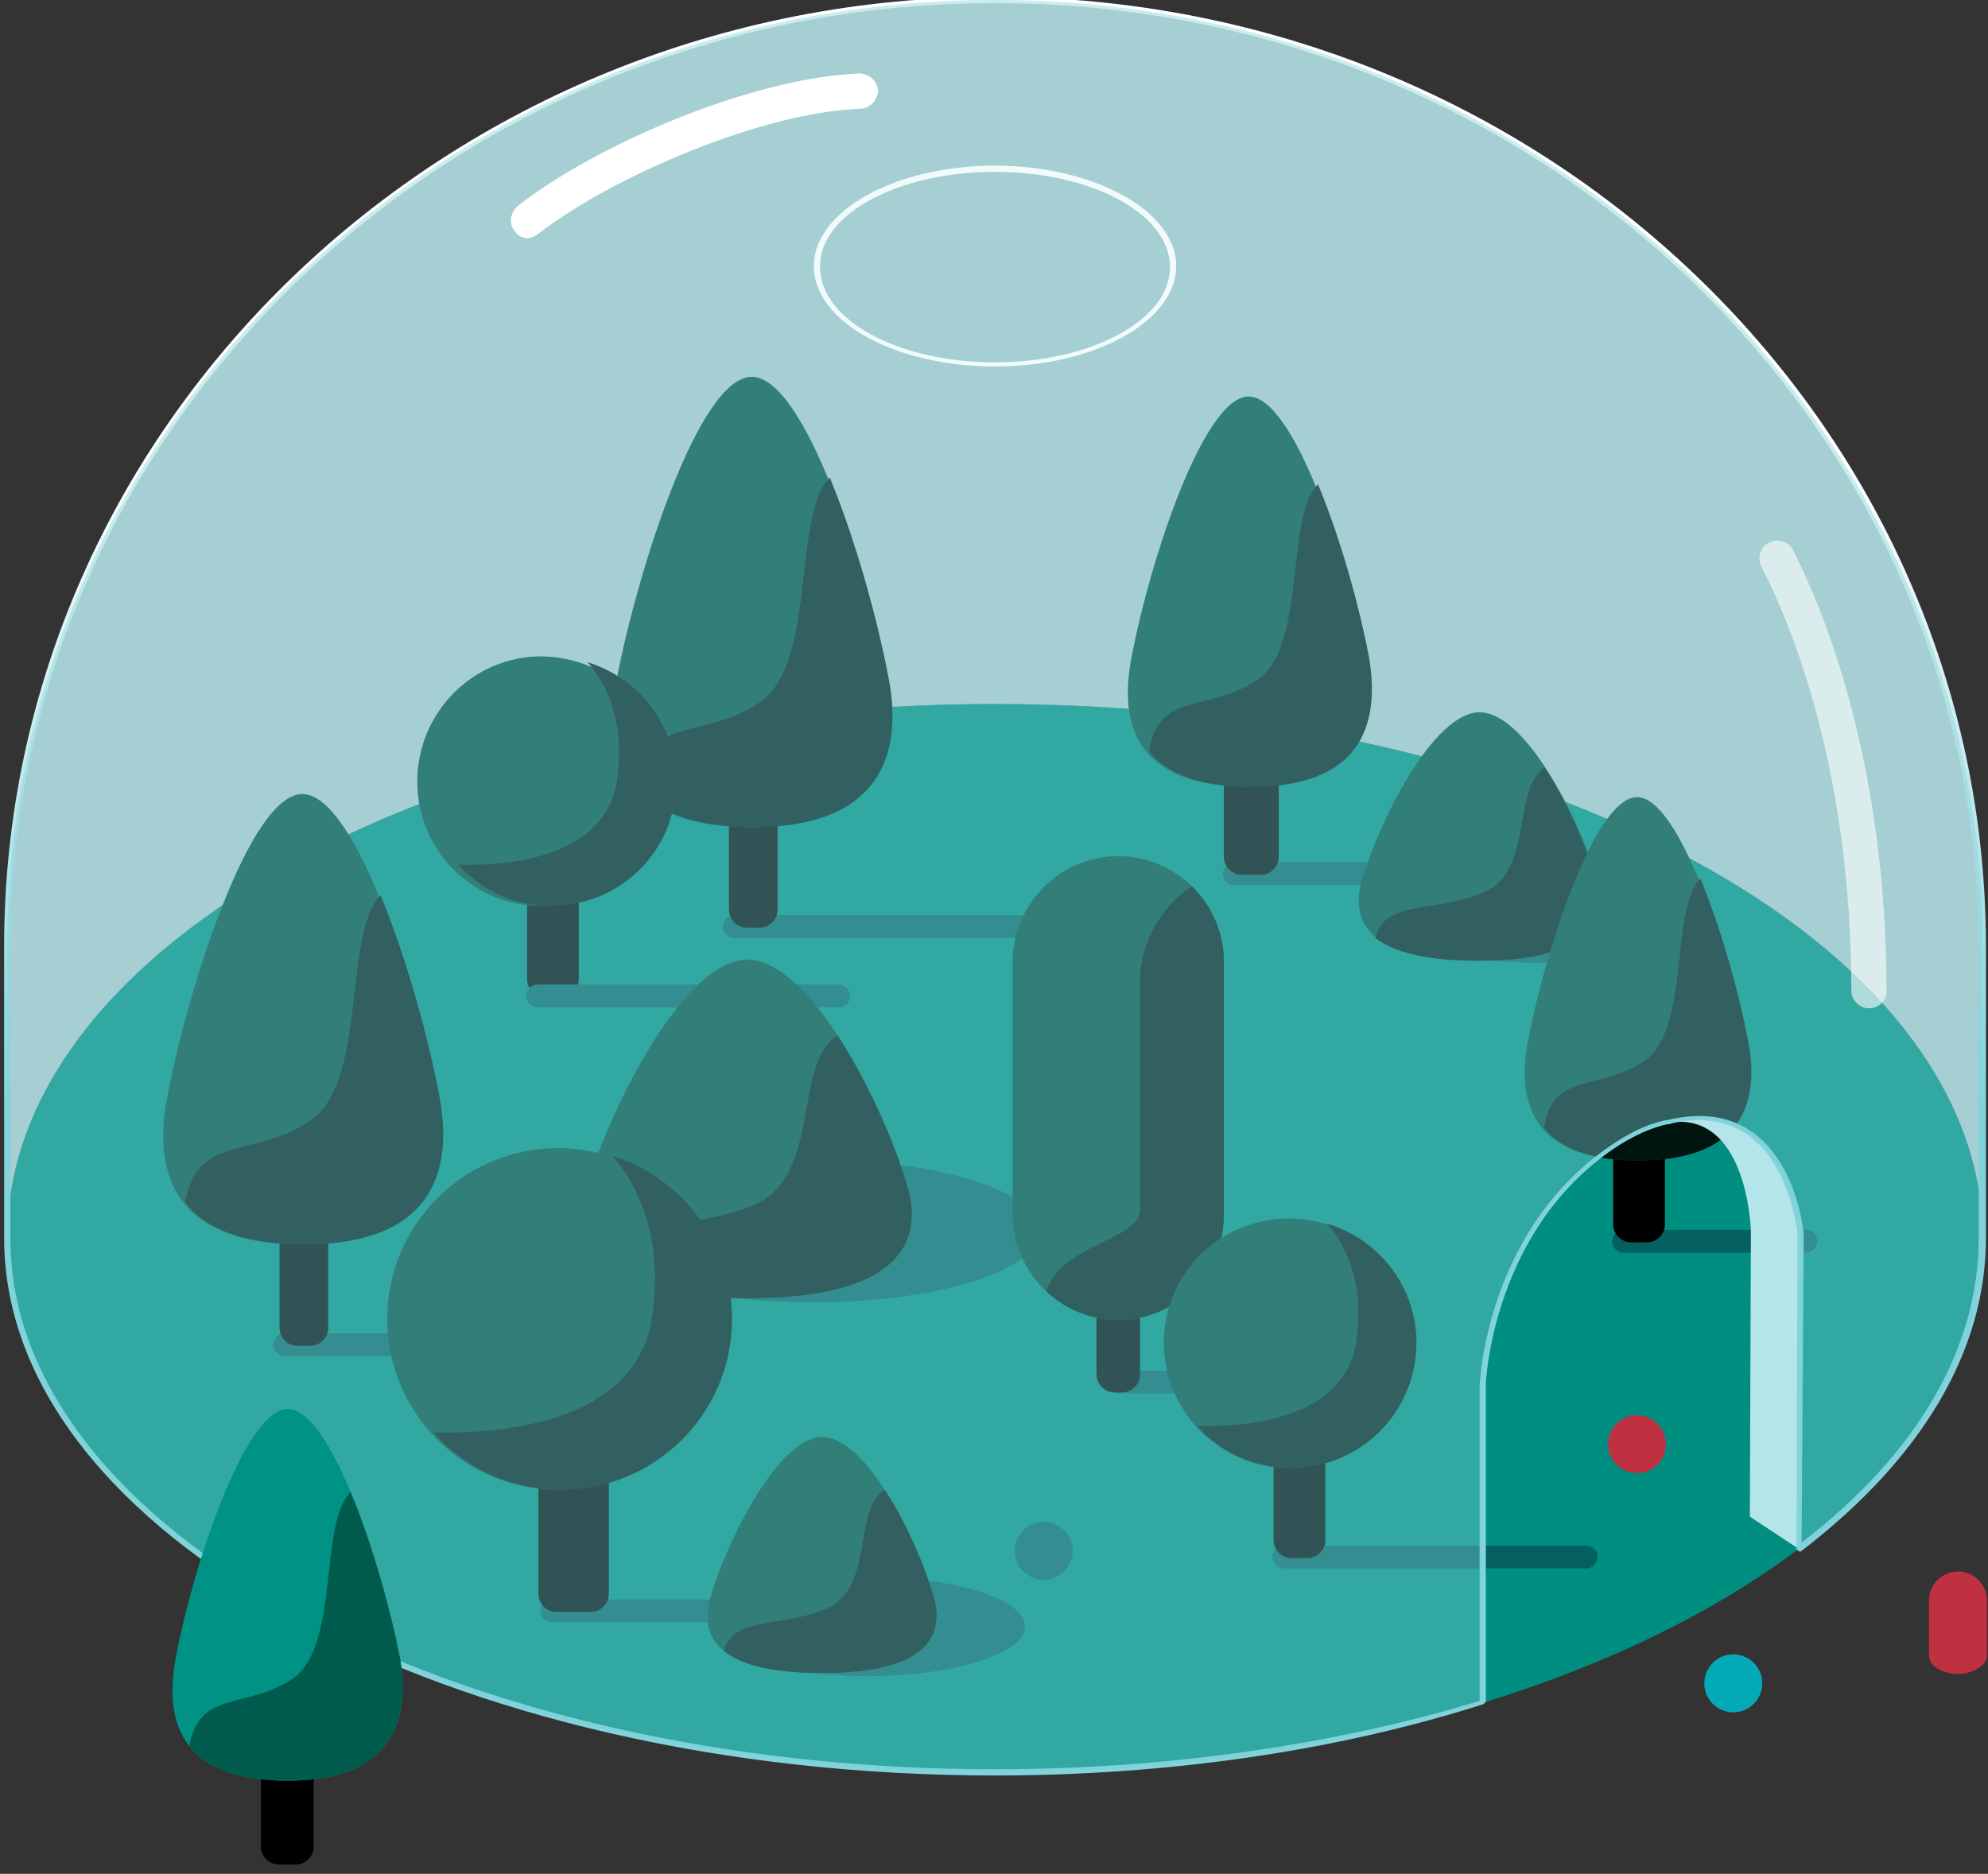
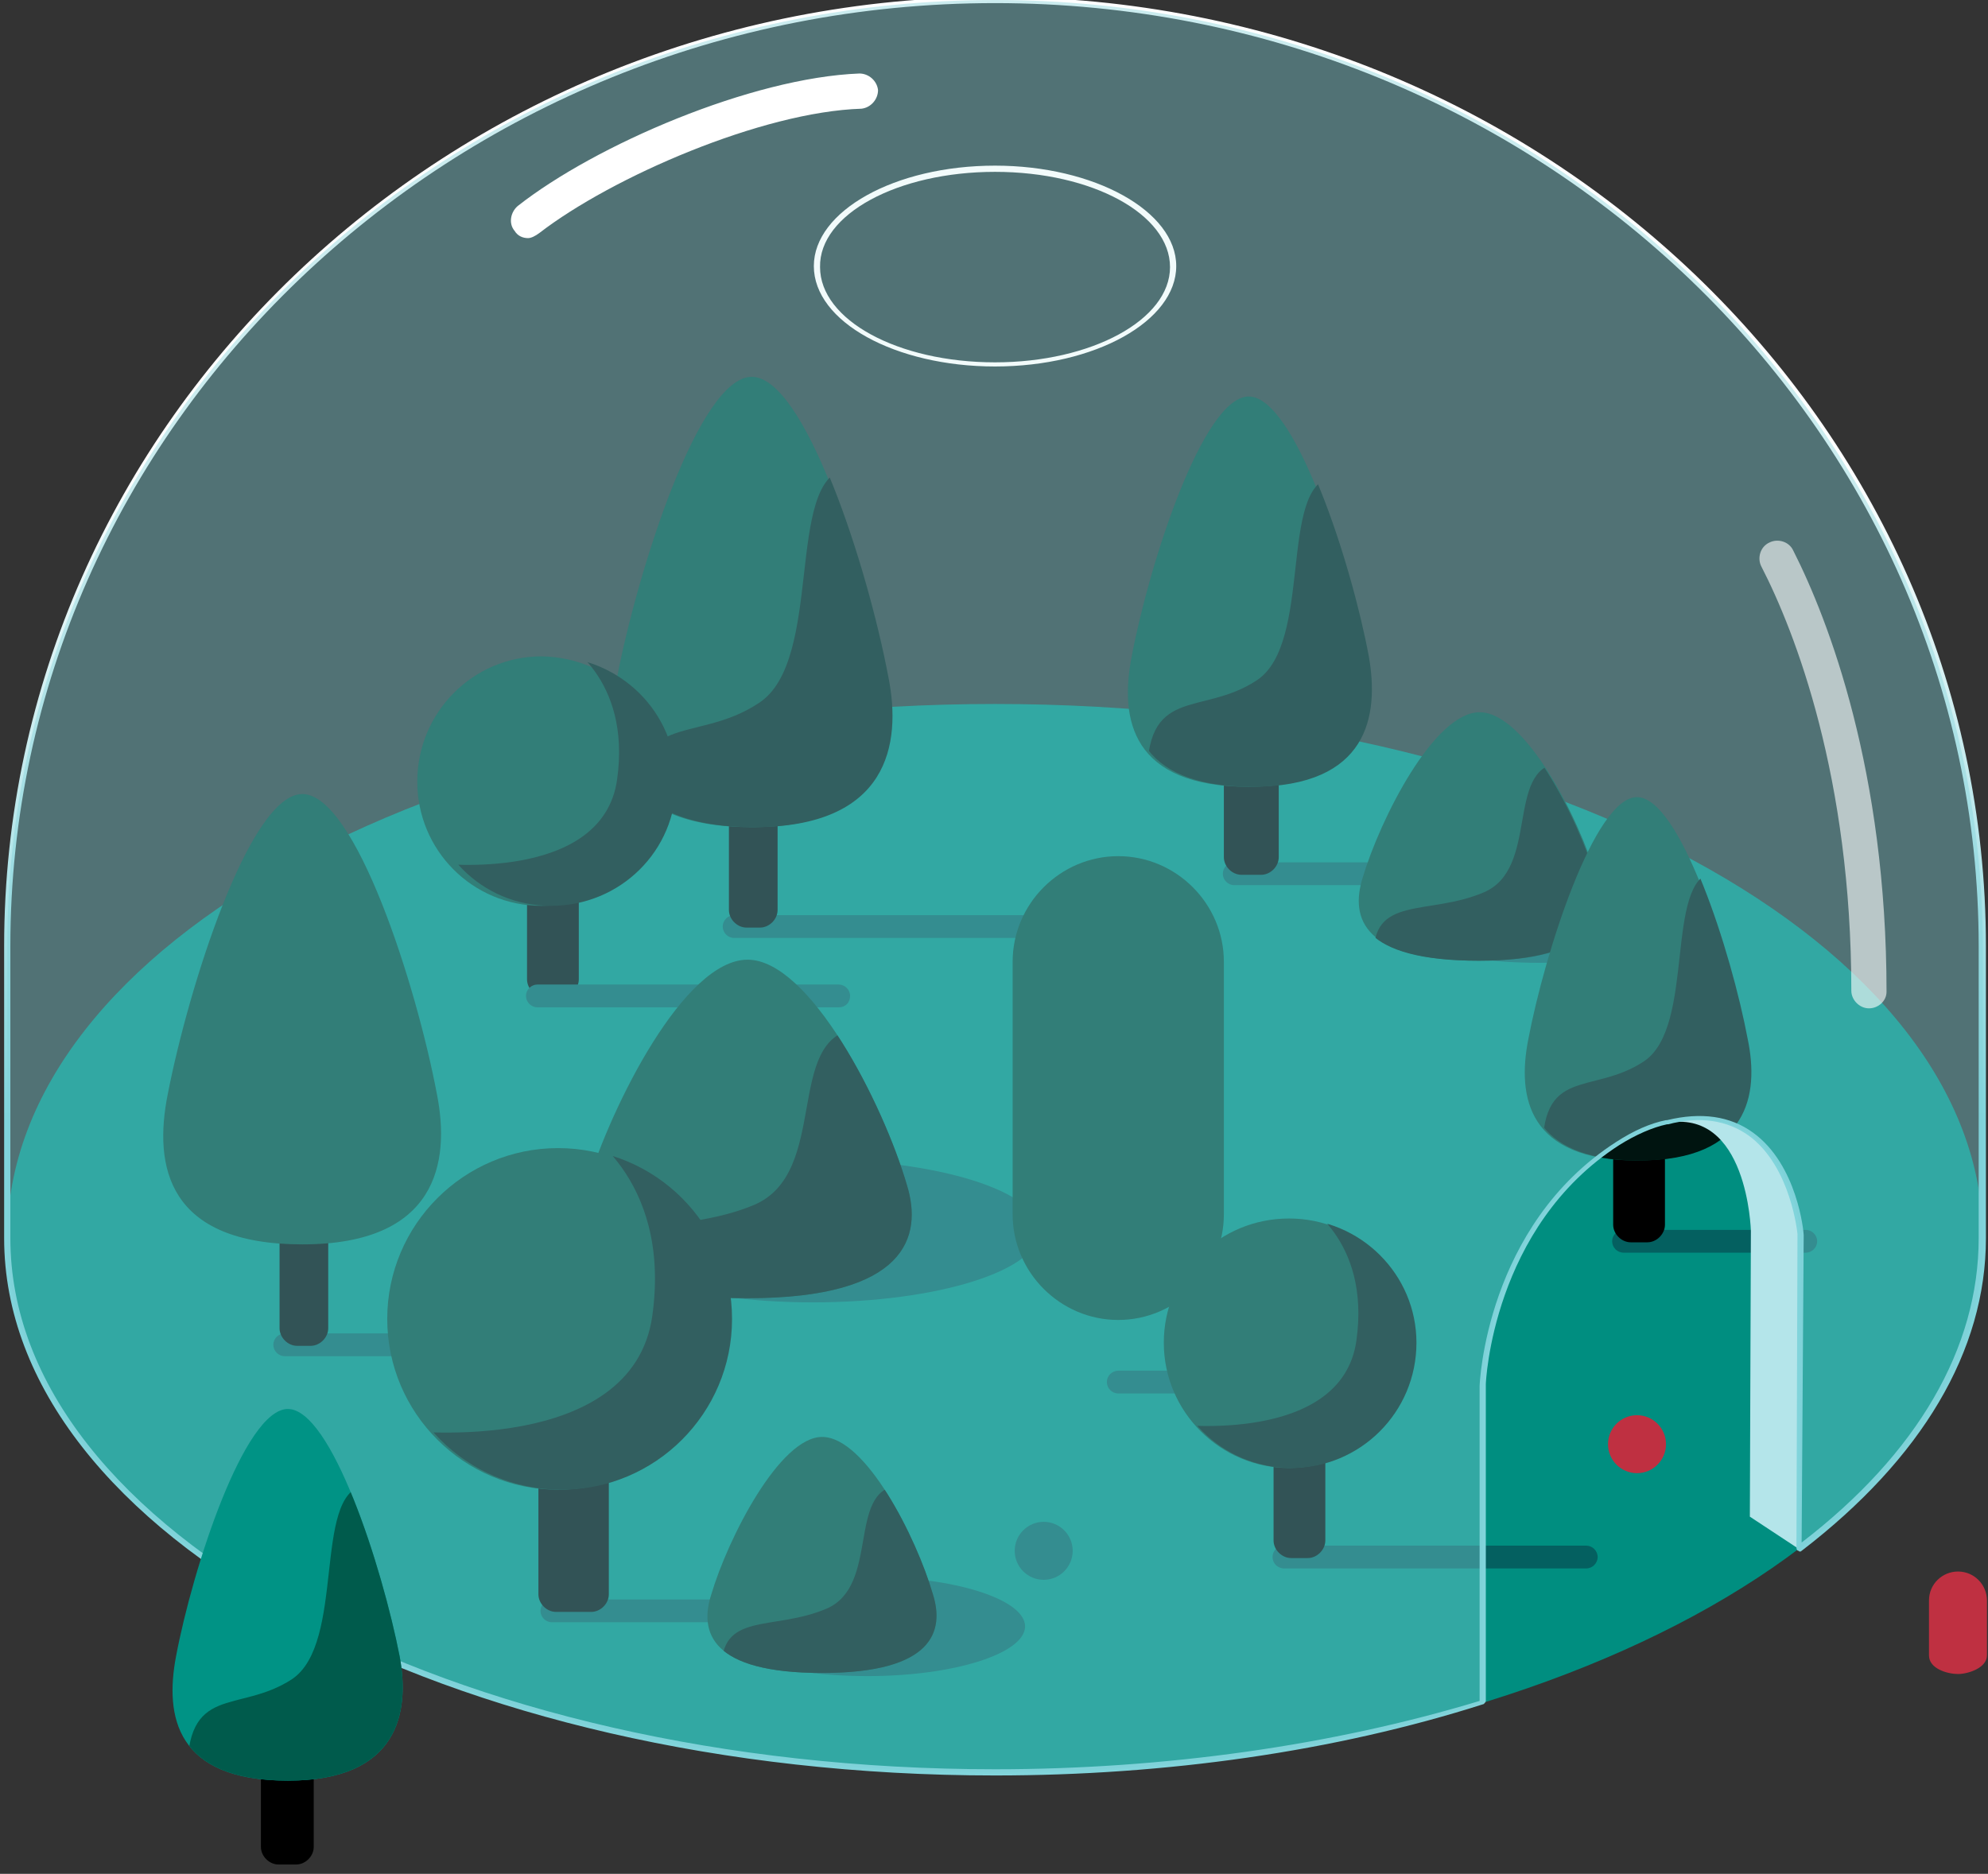
<svg xmlns="http://www.w3.org/2000/svg" xmlns:xlink="http://www.w3.org/1999/xlink" version="1.1" id="Layer_1" x="0px" y="0px" viewBox="0 0 192 181" style="enable-background:new 0 0 192 181;" xml:space="preserve">
  <rect x="0" y="0" width="192" height="181" fill="#333333" stroke="none" />
  <style type="text/css">
	.st0{fill:#008E80;}
	.st1{opacity:0.8;fill:#E6F6F8;enable-background:new    ;}
	.st2{fill:#046060;}
	.st3{fill:#004739;}
	.st4{clip-path:url(#SVGID_2_);fill:#001410;}
	.st5{clip-path:url(#SVGID_4_);fill:#001410;}
	.st6{clip-path:url(#SVGID_6_);fill:#001410;}
	.st7{clip-path:url(#SVGID_8_);fill:#001410;}
	.st8{clip-path:url(#SVGID_10_);fill:#001410;}
	.st9{clip-path:url(#SVGID_12_);fill:#001410;}
	.st10{clip-path:url(#SVGID_14_);fill:#001410;}
	.st11{clip-path:url(#SVGID_16_);fill:#001410;}
	.st12{clip-path:url(#SVGID_18_);fill:#001410;}
	.st13{clip-path:url(#SVGID_20_);fill:#001410;}
	.st14{clip-path:url(#SVGID_22_);fill:#001410;}
	.st15{fill:#BF3041;}
	.st16{fill:#04AAB8;}
	.st17{fill:#B4E5EA;}
	.st18{fill:url(#SVGID_23_);}
	.st19{opacity:0.4;fill:#7ECFD7;enable-background:new    ;}
	.st20{fill:#F2FBFB;}
	.st21{fill:#FFFFFF;}
	.st22{opacity:0.6;fill:#FFFFFF;enable-background:new    ;}
	.st23{fill:#009385;}
	.st24{clip-path:url(#SVGID_25_);fill:#005B4C;}
</style>
  <g>
    <path class="st0" d="M0.7,119.6C0.7,91.1,43.4,68,96.1,68s95.4,23.1,95.4,51.6s-42.7,51.6-95.4,51.6S0.7,148.1,0.7,119.6z" />
  </g>
-   <path class="st1" d="M96.1,68c52.7,0,95.4,23.1,95.4,51.6V91.4C191.4,40.9,148.7,0,96.1,0C43.4,0,0.7,40.9,0.7,91.4v28.2  C0.7,91.1,43.4,68,96.1,68z" />
  <g>
    <path class="st2" d="M138.1,85.5h-18.9c-0.6,0-1.1-0.5-1.1-1.1s0.5-1.1,1.1-1.1h18.9c0.6,0,1.1,0.5,1.1,1.1S138.7,85.5,138.1,85.5z   " />
    <g>
      <g>
        <path d="M123.5,82.8c0,0.9-0.8,1.7-1.7,1.7h-1.9c-0.9,0-1.7-0.8-1.7-1.7v-9.3c0-0.9,0.8-1.7,1.7-1.7h1.9c0.9,0,1.7,0.8,1.7,1.7     V82.8z" />
      </g>
      <path class="st3" d="M120.6,76c-11.3,0-12.5-6.5-11.3-12.6c1.7-9,6.9-25.1,11.3-25.1s9.6,16,11.3,25.1C133,69.1,131.9,76,120.6,76    z" />
    </g>
    <g>
      <g>
        <g>
          <defs>
            <path id="SVGID_1_" d="M120.9,76c-11.3,0-12.5-6.5-11.3-12.6c1.7-9,6.9-25.1,11.3-25.1s9.6,16,11.3,25.1       C133.2,69.1,132.2,76,120.9,76z" />
          </defs>
          <clipPath id="SVGID_2_">
            <use xlink:href="#SVGID_1_" style="overflow:visible;" />
          </clipPath>
          <path class="st4" d="M128.6,46.1c-5.1,0.9-1.8,16-7.2,19.6c-5.4,3.6-10.9,0.3-10.6,10s29.3,1.5,29.3,1.5L128.6,46.1z" />
        </g>
      </g>
    </g>
  </g>
  <g>
    <path class="st2" d="M107,90.6H70.9c-0.6,0-1.1-0.5-1.1-1.1s0.5-1.1,1.1-1.1H107c0.6,0,1.1,0.5,1.1,1.1S107.6,90.6,107,90.6z" />
    <g>
      <g>
        <path d="M75.1,87.9c0,0.9-0.8,1.7-1.7,1.7h-1.3c-0.9,0-1.7-0.8-1.7-1.7V76.7c0-0.9,0.8-1.7,1.7-1.7h1.3c0.9,0,1.7,0.8,1.7,1.7     V87.9z" />
      </g>
      <path class="st3" d="M72.6,79.9c-13,0-14.4-7.5-13-14.5c2-10.3,7.9-29,13-29s11,18.4,13,29C86.8,71.9,85.6,79.9,72.6,79.9z" />
    </g>
    <g>
      <g>
        <g>
          <defs>
            <path id="SVGID_3_" d="M72.8,79.9c-13,0-14.4-7.5-13-14.5c2-10.3,8-29,13-29c5.1,0,11,18.4,13,29       C87.1,71.9,85.8,79.9,72.8,79.9z" />
          </defs>
          <clipPath id="SVGID_4_">
            <use xlink:href="#SVGID_3_" style="overflow:visible;" />
          </clipPath>
          <path class="st5" d="M81.7,45.3c-5.9,1-2.1,18.5-8.4,22.6c-6.3,4.2-12.5,0.3-12.2,11.5c0.4,11.1,33.8,1.7,33.8,1.7L81.7,45.3z" />
        </g>
      </g>
    </g>
  </g>
  <path d="M55.9,94.6c0,0.9-0.8,1.7-1.7,1.7h-1.6c-0.9,0-1.7-0.8-1.7-1.7v-8.5c0-0.9,0.8-1.7,1.7-1.7h1.6c0.9,0,1.7,0.8,1.7,1.7V94.6z  " />
  <path class="st2" d="M81,97.3H51.9c-0.6,0-1.1-0.5-1.1-1.1s0.5-1.1,1.1-1.1H81c0.6,0,1.1,0.5,1.1,1.1S81.7,97.3,81,97.3z" />
  <path class="st3" d="M64.4,75.5c0,6.7-5.4,12-12.1,12s-12-5.4-12-12c0-6.7,5.4-12.1,12-12.1C59,63.5,64.4,68.8,64.4,75.5z" />
  <g>
    <g>
      <defs>
        <path id="SVGID_5_" d="M65.3,75.5c0,6.7-5.4,12-12.1,12s-12-5.4-12-12c0-6.7,5.4-12.1,12-12.1C59.9,63.5,65.3,68.8,65.3,75.5z" />
      </defs>
      <clipPath id="SVGID_6_">
        <use xlink:href="#SVGID_5_" style="overflow:visible;" />
      </clipPath>
      <path class="st6" d="M54.3,61.9c0,0,6.7,3.5,5.3,13.4c-1.4,10-17.4,8.1-17.4,8.1l6.7,8.3c0,0,24.3,0.5,25.3-13.9    C75.1,63.5,54.3,61.9,54.3,61.9z" />
    </g>
  </g>
  <g>
    <path class="st2" d="M63.6,131H27.5c-0.6,0-1.1-0.5-1.1-1.1s0.5-1.1,1.1-1.1h36.1c0.6,0,1.1,0.5,1.1,1.1S64.2,131,63.6,131z" />
    <g>
      <g>
        <path d="M31.7,128.3c0,0.9-0.8,1.7-1.7,1.7h-1.3c-0.9,0-1.7-0.8-1.7-1.7V117c0-0.9,0.8-1.7,1.7-1.7H30c0.9,0,1.7,0.8,1.7,1.7     V128.3z" />
      </g>
      <path class="st3" d="M29.2,120.2c-13,0-14.4-7.5-13-14.5c2-10.3,7.9-29,13-29s11,18.4,13,29C43.5,112.3,42.2,120.2,29.2,120.2z" />
    </g>
    <g>
      <g>
        <g>
          <defs>
-             <path id="SVGID_7_" d="M29.4,120.2c-13,0-14.4-7.5-13-14.5c2-10.3,8-29,13-29c5.1,0,11,18.4,13,29       C43.7,112.3,42.5,120.2,29.4,120.2z" />
-           </defs>
+             </defs>
          <clipPath id="SVGID_8_">
            <use xlink:href="#SVGID_7_" style="overflow:visible;" />
          </clipPath>
          <path class="st7" d="M38.3,85.7c-5.9,1-2.1,18.5-8.4,22.6c-6.3,4.2-12.5,0.3-12.2,11.5c0.4,11.1,33.8,1.7,33.8,1.7L38.3,85.7z" />
        </g>
      </g>
    </g>
  </g>
  <g>
    <path class="st2" d="M164.6,88c0,2.8-7.2,5-16,5s-16-2.2-16-5s7.2-5,16-5S164.6,85.2,164.6,88z" />
    <g>
      <path class="st3" d="M142.9,92.8c-11.3,0-12.5-4.1-11.3-8c1.7-5.7,6.9-16,11.3-16s9.6,10.2,11.3,16    C155.3,88.4,154.2,92.8,142.9,92.8z" />
    </g>
    <g>
      <g>
        <g>
          <defs>
            <path id="SVGID_9_" d="M142.8,92.8c-11.3,0-12.5-4.1-11.3-8c1.7-5.7,6.9-16,11.3-16c4.4,0,9.6,10.2,11.3,16       C155.2,88.4,154.1,92.8,142.8,92.8z" />
          </defs>
          <clipPath id="SVGID_10_">
            <use xlink:href="#SVGID_9_" style="overflow:visible;" />
          </clipPath>
          <path class="st8" d="M150.5,73.7c-5.1,0.6-1.8,10.2-7.2,12.5s-10.9,0.2-10.6,6.3c0.3,6.1,29.3,1,29.3,1L150.5,73.7z" />
        </g>
      </g>
    </g>
  </g>
  <g>
    <path class="st2" d="M100.4,118.9c0,3.8-9.8,6.9-21.9,6.9s-21.8-3.1-21.8-6.9s9.8-6.9,21.8-6.9C90.6,112,100.4,115.1,100.4,118.9z" />
    <g>
      <path class="st3" d="M72.2,125.4c-15.5,0-17-5.6-15.5-10.9c2.4-7.8,9.4-21.8,15.5-21.8c6,0,13.1,13.9,15.4,21.8    C89.1,119.4,87.6,125.4,72.2,125.4z" />
    </g>
    <g>
      <g>
        <g>
          <defs>
-             <path id="SVGID_11_" d="M72.2,125.4c-15.5,0-17-5.6-15.5-10.9c2.4-7.8,9.4-21.8,15.5-21.8c6,0,13.1,13.9,15.4,21.8       C89.1,119.4,87.6,125.4,72.2,125.4z" />
+             <path id="SVGID_11_" d="M72.2,125.4c-15.5,0-17-5.6-15.5-10.9c2.4-7.8,9.4-21.8,15.5-21.8c6,0,13.1,13.9,15.4,21.8       C89.1,119.4,87.6,125.4,72.2,125.4" />
          </defs>
          <clipPath id="SVGID_12_">
            <use xlink:href="#SVGID_11_" style="overflow:visible;" />
          </clipPath>
          <path class="st9" d="M82.7,99.4c-7,0.8-2.5,13.9-9.9,17s-14.9,0.3-14.5,8.7s40,1.3,40,1.3L82.7,99.4z" />
        </g>
      </g>
    </g>
  </g>
  <g>
    <path class="st2" d="M174.4,121h-17.6c-0.6,0-1.1-0.5-1.1-1.1s0.5-1.1,1.1-1.1h17.6c0.6,0,1.1,0.5,1.1,1.1S175,121,174.4,121z" />
    <g>
      <g>
        <path d="M160.8,118.3c0,0.9-0.8,1.7-1.7,1.7h-1.6c-0.9,0-1.7-0.8-1.7-1.7v-8.5c0-0.9,0.8-1.7,1.7-1.7h1.6c0.9,0,1.7,0.8,1.7,1.7     V118.3z" />
      </g>
      <path class="st3" d="M158.1,112.1c-10.5,0-11.6-6.1-10.5-11.7C149.2,92,154,77,158.1,77s8.9,14.9,10.5,23.4    C169.6,105.7,168.6,112.1,158.1,112.1z" />
    </g>
    <g>
      <g>
        <g>
          <defs>
            <path id="SVGID_13_" d="M158.3,112.1c-10.5,0-11.6-6.1-10.5-11.7c1.6-8.3,6.4-23.4,10.5-23.4s8.9,14.9,10.5,23.4       C169.9,105.7,168.9,112.1,158.3,112.1z" />
          </defs>
          <clipPath id="SVGID_14_">
            <use xlink:href="#SVGID_13_" style="overflow:visible;" />
          </clipPath>
          <path class="st10" d="M165.5,84.2c-4.8,0.8-1.7,14.9-6.7,18.3c-5.1,3.4-10.1,0.3-9.8,9.3s27.3,1.4,27.3,1.4L165.5,84.2z" />
        </g>
      </g>
    </g>
  </g>
  <g>
    <path class="st2" d="M93.2,156.7H53.3c-0.6,0-1.1-0.5-1.1-1.1s0.5-1.1,1.1-1.1h39.9c0.6,0,1.1,0.5,1.1,1.1S93.8,156.7,93.2,156.7z" />
    <g>
      <path d="M58.8,154c0,0.9-0.8,1.7-1.7,1.7h-3.4c-0.9,0-1.7-0.8-1.7-1.7v-12.8c0-0.9,0.8-1.7,1.7-1.7h3.4c0.9,0,1.7,0.8,1.7,1.7V154    z" />
    </g>
    <path class="st3" d="M70.4,127.4c0,9.1-7.4,16.5-16.5,16.5s-16.5-7.4-16.5-16.5s7.4-16.5,16.5-16.5C63,110.9,70.4,118.3,70.4,127.4   z" />
    <g>
      <g>
        <g>
          <defs>
            <circle id="SVGID_15_" cx="54.2" cy="127.4" r="16.5" />
          </defs>
          <clipPath id="SVGID_16_">
            <use xlink:href="#SVGID_15_" style="overflow:visible;" />
          </clipPath>
          <path class="st11" d="M55.7,108.7c0,0,9.2,4.8,7.3,18.4s-23.8,11.1-23.8,11.1l9.2,11.4c0,0,33.3,0.6,34.5-19      C84.2,110.9,55.7,108.7,55.7,108.7z" />
        </g>
      </g>
    </g>
  </g>
  <g>
    <path class="st2" d="M124,134.6h-16c-0.6,0-1.1-0.5-1.1-1.1s0.5-1.1,1.1-1.1h16c0.6,0,1.1,0.5,1.1,1.1S124.7,134.6,124,134.6z" />
    <g>
-       <path d="M110.1,132.8c0,0.9-0.8,1.7-1.7,1.7h-0.8c-0.9,0-1.7-0.8-1.7-1.7v-6.7c0-0.9,0.8-1.7,1.7-1.7h0.8c0.9,0,1.7,0.8,1.7,1.7    V132.8z" />
-     </g>
+       </g>
    <g>
      <path class="st3" d="M108,127.5c-5.6,0-10.2-4.6-10.2-10.2V92.9c0-5.6,4.6-10.2,10.2-10.2s10.2,4.6,10.2,10.2v24.4    C118.2,122.9,113.6,127.5,108,127.5z" />
    </g>
    <g>
      <g>
        <g>
          <defs>
            <path id="SVGID_17_" d="M108,127.5c-5.6,0-10.2-4.6-10.2-10.2V92.9c0-5.6,4.6-10.2,10.2-10.2s10.2,4.6,10.2,10.2v24.4       C118.2,122.9,113.6,127.5,108,127.5z" />
          </defs>
          <clipPath id="SVGID_18_">
            <use xlink:href="#SVGID_17_" style="overflow:visible;" />
          </clipPath>
-           <path class="st12" d="M118.8,84.5c-4.6,0-8.7,5.3-8.7,10.2c0,4.9,0,18.7,0,22.1s-9.3,3.3-9.3,9.6c0,6.2,1.2,9.6,1.2,9.6      l20.2-5.3L118.8,84.5z" />
        </g>
      </g>
    </g>
  </g>
  <g>
    <path class="st2" d="M153.2,151.5H124c-0.6,0-1.1-0.5-1.1-1.1s0.5-1.1,1.1-1.1h29.2c0.6,0,1.1,0.5,1.1,1.1S153.8,151.5,153.2,151.5   z" />
    <g>
      <path d="M128,148.8c0,0.9-0.8,1.7-1.7,1.7h-1.6c-0.9,0-1.7-0.8-1.7-1.7v-8.5c0-0.9,0.8-1.7,1.7-1.7h1.6c0.9,0,1.7,0.8,1.7,1.7    V148.8z" />
    </g>
    <path class="st3" d="M136.5,129.7c0,6.7-5.4,12.1-12,12.1s-12.1-5.4-12.1-12.1c0-6.7,5.4-12,12.1-12S136.5,123.1,136.5,129.7z" />
    <g>
      <g>
        <g>
          <defs>
            <path id="SVGID_19_" d="M136.8,129.7c0,6.7-5.4,12.1-12.1,12.1s-12.1-5.4-12.1-12.1c0-6.7,5.4-12,12.1-12       C131.4,117.7,136.8,123.1,136.8,129.7z" />
          </defs>
          <clipPath id="SVGID_20_">
            <use xlink:href="#SVGID_19_" style="overflow:visible;" />
          </clipPath>
          <path class="st13" d="M125.7,116.1c0,0,6.7,3.5,5.3,13.4c-1.4,10-17.4,8.1-17.4,8.1l6.7,8.3c0,0,24.3,0.5,25.3-13.9      C146.6,117.7,125.7,116.1,125.7,116.1z" />
        </g>
      </g>
    </g>
  </g>
  <g>
    <path class="st2" d="M99,157.1c0,2.6-6.8,4.8-15.2,4.8s-15.2-2.1-15.2-4.8c0-2.6,6.8-4.8,15.2-4.8S99,154.5,99,157.1z" />
    <g>
      <path class="st3" d="M79.4,161.6c-10.7,0-11.9-3.9-10.7-7.6c1.6-5.4,6.6-15.2,10.7-15.2c4.2,0,9.1,9.7,10.7,15.2    C91.2,157.5,90.2,161.6,79.4,161.6z" />
    </g>
    <g>
      <g>
        <g>
          <defs>
            <path id="SVGID_21_" d="M79.4,161.6c-10.7,0-11.9-3.9-10.7-7.6c1.6-5.4,6.6-15.2,10.7-15.2c4.2,0,9.1,9.7,10.7,15.2       C91.2,157.5,90.2,161.6,79.4,161.6z" />
          </defs>
          <clipPath id="SVGID_22_">
            <use xlink:href="#SVGID_21_" style="overflow:visible;" />
          </clipPath>
          <path class="st14" d="M86.7,143.5c-4.9,0.5-1.7,9.7-6.9,11.9c-5.2,2.2-10.3,0.2-10.1,6c0.3,5.8,27.9,0.9,27.9,0.9L86.7,143.5z" />
        </g>
      </g>
    </g>
  </g>
  <circle class="st2" cx="100.8" cy="149.8" r="2.8" />
  <circle class="st15" cx="158.1" cy="139.5" r="2.8" />
-   <circle class="st16" cx="167.4" cy="162.6" r="2.8" />
  <path class="st17" d="M173.7,149.6l0.1-30.3c0,0-1.1-13.7-12.9-10.8h-0.1c8-1.6,8.3,10.4,8.3,10.4l-0.1,27.6L173.7,149.6z" />
  <linearGradient id="SVGID_23_" gradientUnits="userSpaceOnUse" x1="96.1" y1="1069.5" x2="96.1" y2="897.7" gradientTransform="matrix(1 0 0 1 0 -898)">
    <stop offset="0.368" style="stop-color:#81D4DB" />
    <stop offset="0.736" style="stop-color:#FFFFFF" />
  </linearGradient>
  <path class="st18" d="M96.1,171.5c-52.7,0-95.7-23.3-95.7-51.9V91.4c0-50.6,42.9-91.7,95.7-91.7s95.7,41.1,95.7,91.7v28.2  c0,10.9-6.2,21.3-17.8,30.2c-0.1,0.1-0.2,0.1-0.3,0c-0.1,0-0.2-0.1-0.2-0.3l0.1-30.3c0,0-0.6-6.5-4.7-9.5c-2.1-1.5-4.7-1.9-7.8-1.1  H161c-1.4,0.3-3,1-4.6,2c-12.3,7.9-12.9,23-12.9,23.1v30.6c0,0.1-0.1,0.2-0.2,0.3C128.9,169.2,112.6,171.5,96.1,171.5z M96.1,0.3  C43.6,0.3,1,41.2,1,91.4v28.2c0,28.3,42.7,51.3,95.1,51.3c16.4,0,32.6-2.3,46.8-6.6v-30.4c0-0.2,0.6-15.5,13.2-23.6  c1.7-1.1,3.3-1.8,4.8-2.1h0.1c3.3-0.8,6.1-0.4,8.3,1.2c4.3,3.1,4.9,9.6,4.9,9.9L174,149c11.2-8.6,17.1-18.8,17.1-29.4V91.4  C191.1,41.2,148.5,0.3,96.1,0.3z" />
  <path class="st19" d="M96.1,0C43.4,0,0.7,40.9,0.7,91.4v28.2c0,28.5,42.7,51.6,95.4,51.6c17.1,0,33.2-2.4,47.1-6.7  c0-0.2,0-0.5,0-0.7c0,0,0-15,0-29.9c0,0,0.4-15.3,13-23.3c1.8-1.2,3.3-1.8,4.7-2.1h0.1c11.8-2.9,12.9,10.8,12.9,10.8l-0.1,30.3  c11.1-8.4,17.7-18.8,17.7-29.9V91.4C191.4,40.9,148.7,0,96.1,0z" />
  <g>
    <path class="st20" d="M96.1,16.6c9.4,0,16.9,4.1,16.9,9.2S105.4,35,96.1,35c-9.4,0-16.9-4.1-16.9-9.2   C79.1,20.7,86.7,16.6,96.1,16.6 M96.1,16c-9.7,0-17.5,4.4-17.5,9.7c0,5.4,7.9,9.7,17.5,9.7c9.7,0,17.5-4.4,17.5-9.7   S105.7,16,96.1,16L96.1,16z" />
    <path class="st21" d="M51,23c-0.5,0-1-0.2-1.3-0.7c-0.6-0.7-0.4-1.8,0.3-2.4C57.5,14,72.6,7.5,83,7.1c0.9,0,1.7,0.7,1.8,1.6   c0,0.9-0.7,1.7-1.6,1.8c-9.6,0.3-24.1,6.6-31.1,12C51.7,22.8,51.3,23,51,23z" />
    <path class="st22" d="M180.5,97.4c-0.9,0-1.7-0.8-1.7-1.7c0-20.6-5.4-34.6-8.7-41c-0.4-0.8-0.1-1.9,0.8-2.3   c0.8-0.4,1.9-0.1,2.3,0.8c3.4,6.7,9,21.3,9,42.6C182.2,96.7,181.4,97.4,180.5,97.4z" />
  </g>
  <g>
    <g>
      <g>
        <path d="M30.3,178.4c0,0.9-0.8,1.7-1.7,1.7h-1.7c-0.9,0-1.7-0.8-1.7-1.7v-8.7c0-0.9,0.8-1.7,1.7-1.7h1.7c0.9,0,1.7,0.8,1.7,1.7     V178.4z" />
      </g>
      <path class="st23" d="M27.8,172c-10.8,0-11.9-6.2-10.8-12c1.6-8.5,6.6-23.9,10.8-23.9s9.1,15.2,10.8,23.9    C39.6,165.4,38.5,172,27.8,172z" />
    </g>
    <g>
      <g>
        <g>
          <defs>
            <path id="SVGID_24_" d="M27.8,172c-10.8,0-11.9-6.2-10.8-12c1.6-8.5,6.6-23.9,10.8-23.9s9.1,15.2,10.8,23.9       C39.6,165.4,38.5,172,27.8,172z" />
          </defs>
          <clipPath id="SVGID_25_">
            <use xlink:href="#SVGID_24_" style="overflow:visible;" />
          </clipPath>
          <path class="st24" d="M35.1,143.5c-4.9,0.9-1.7,15.2-6.9,18.7c-5.2,3.4-10.3,0.3-10.1,9.5c0.3,9.2,27.9,1.4,27.9,1.4L35.1,143.5      z" />
        </g>
      </g>
    </g>
  </g>
  <path class="st15" d="M186.3,154.6c0-1.6,1.3-2.8,2.8-2.8c1.6,0,2.8,1.3,2.8,2.8v5.3c0,1.2-1.8,1.8-2.8,1.8s-2.8-0.5-2.8-1.8V154.6z  " />
</svg>